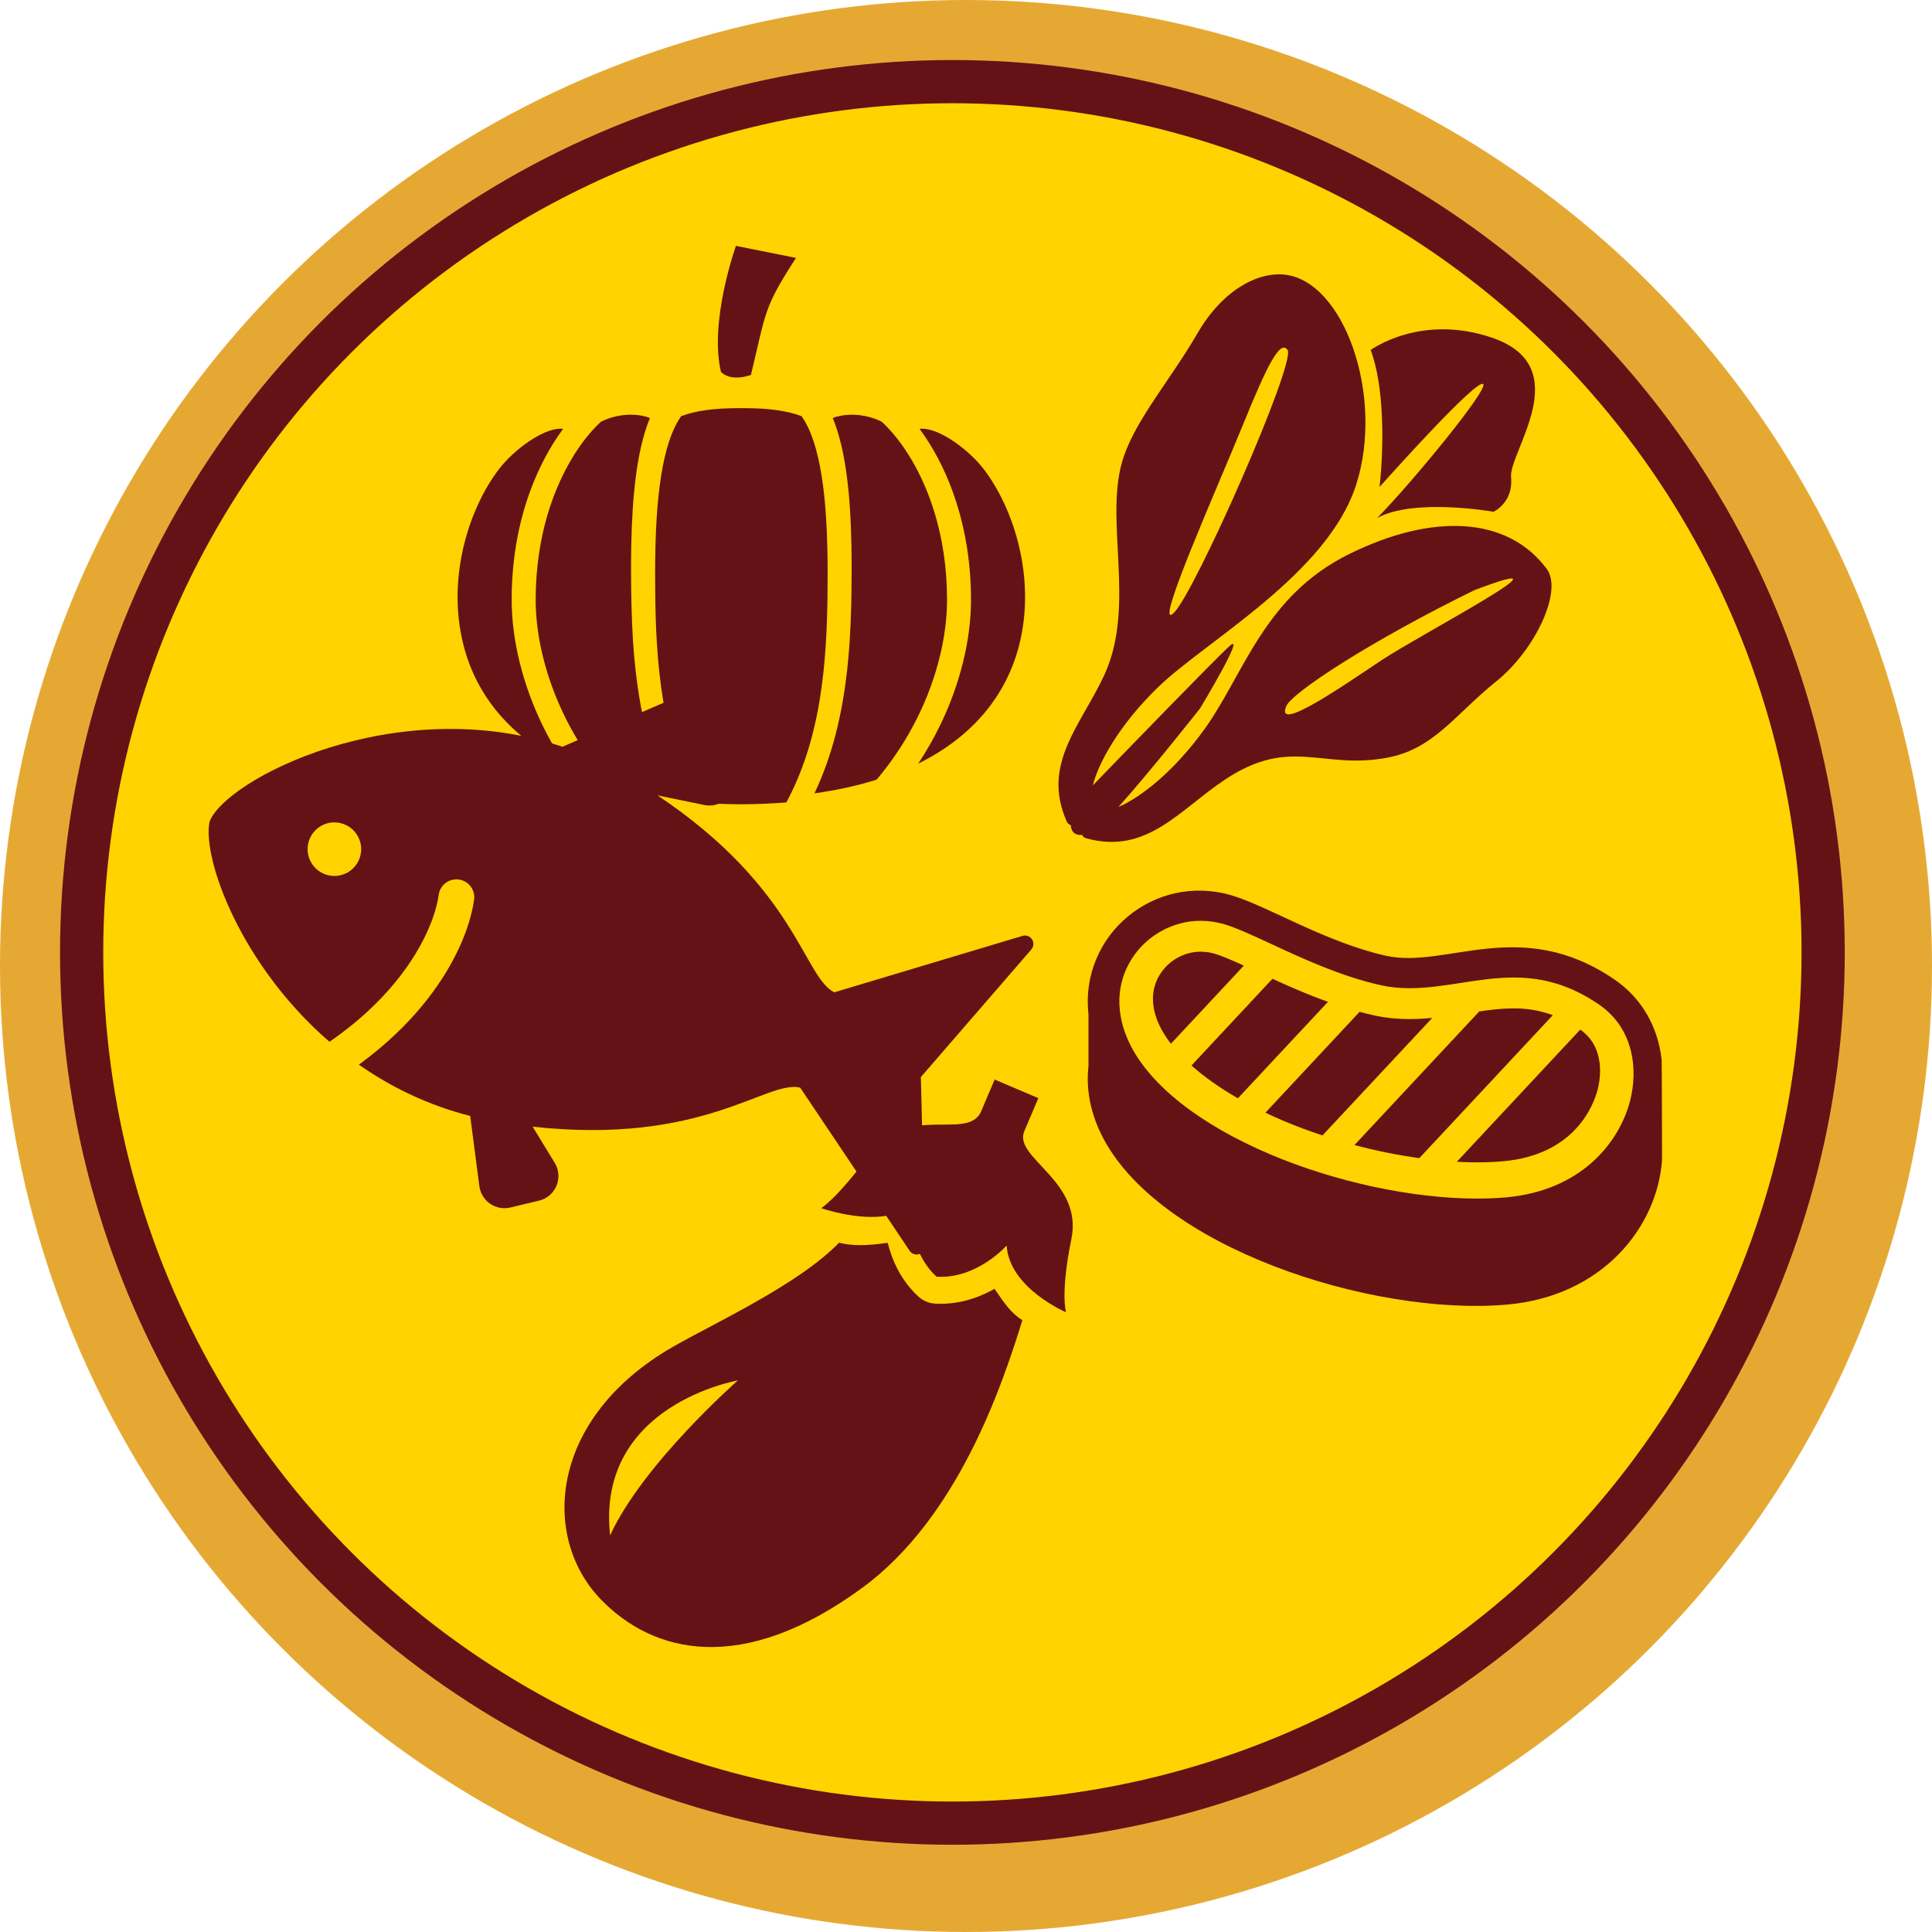
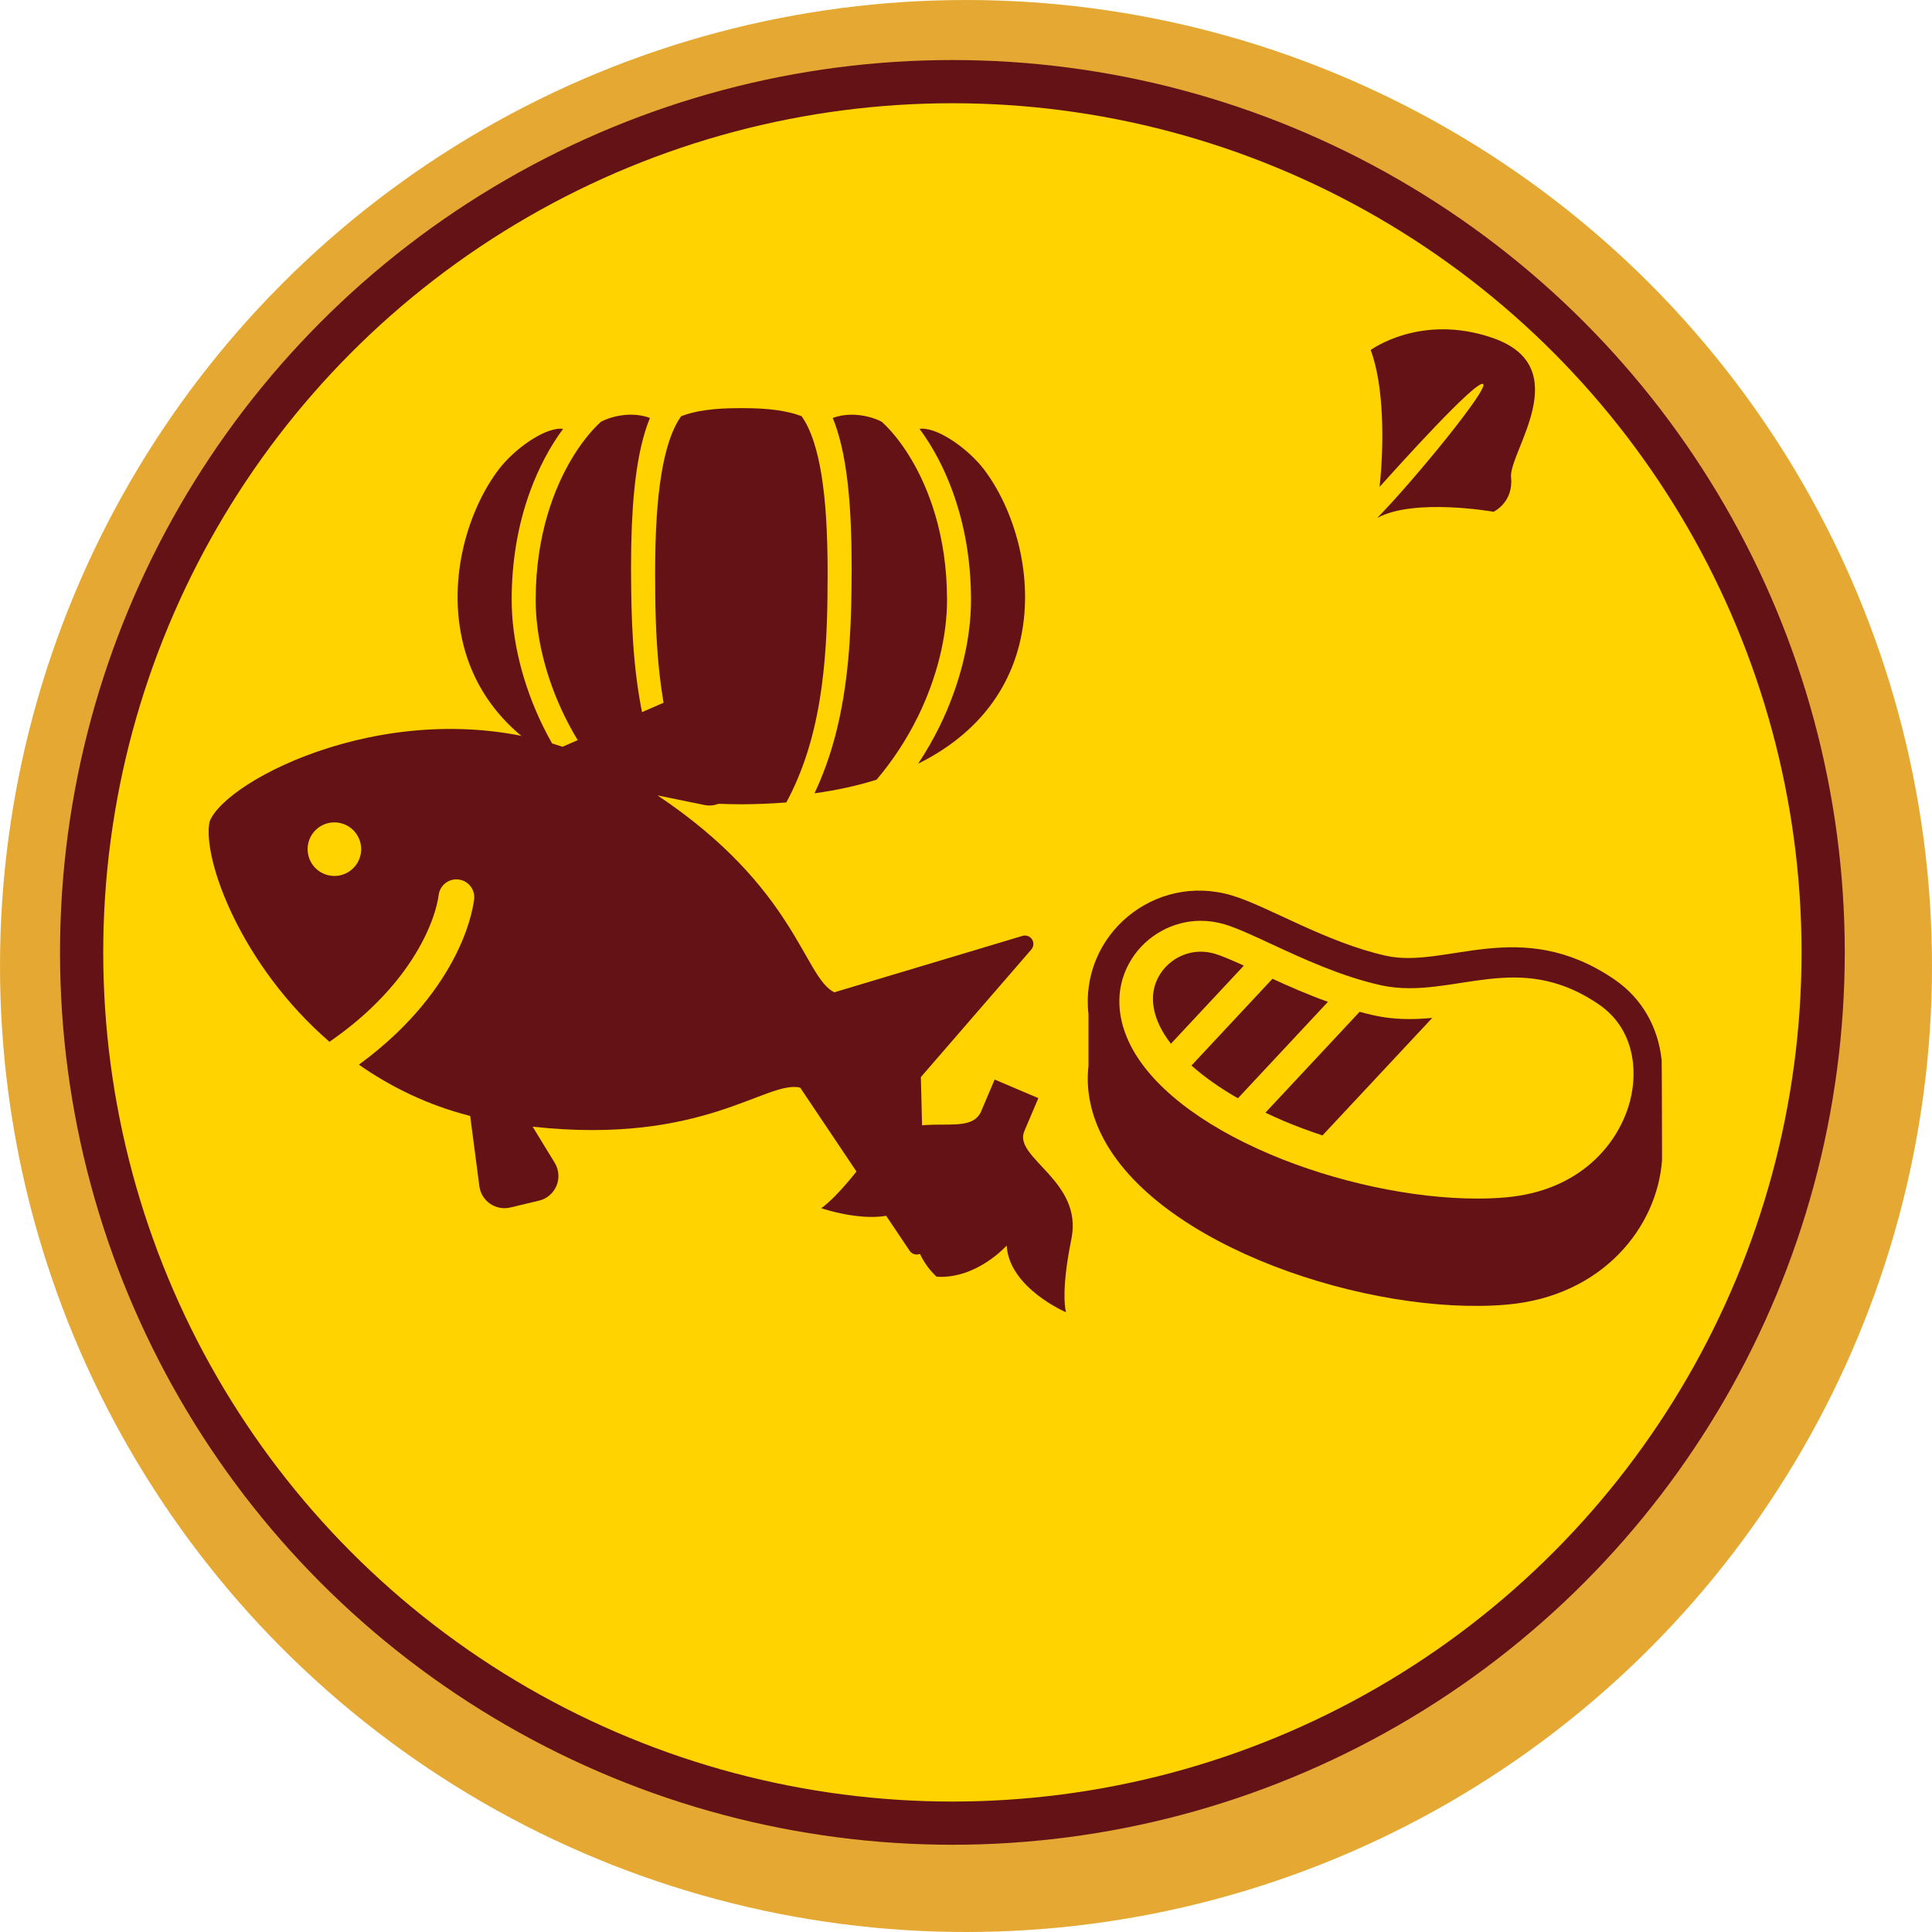
<svg xmlns="http://www.w3.org/2000/svg" id="_レイヤー_2" width="71" height="71" viewBox="0 0 71 71">
  <defs>
    <style>.cls-1{fill:#e5a933;}.cls-2{fill:#fed300;stroke:#651217;stroke-miterlimit:10;stroke-width:1.588px;}.cls-3{fill:#651217;}</style>
  </defs>
  <g id="_テキスト">
    <circle class="cls-1" cx="35.5" cy="35.5" r="35.5" />
    <circle class="cls-2" cx="35" cy="35" r="32" />
    <path class="cls-3" d="M61.063,38.944c-.127-1.168-.697-2.245-1.746-2.958-3.452-2.342-6.163-.37-8.382-.862-2.219-.494-4.349-1.827-5.671-2.219-2.839-.841-5.588,1.457-5.263,4.369v1.905c-.088.775.041,1.619.456,2.478,2.014,4.172,9.948,6.719,14.915,6.287,3.533-.307,5.535-2.864,5.707-5.314,0,0-.005-3.724-.016-3.686ZM59.905,40.456c-.406,1.557-1.821,3.308-4.575,3.548-.33.029-.683.043-1.047.043-2.366,0-5.213-.609-7.614-1.63-2.589-1.1-4.422-2.548-5.16-4.077-.523-1.084-.497-2.182.075-3.092.546-.869,1.518-1.409,2.538-1.409.294,0,.59.043.881.129.439.13,1.065.421,1.728.729,1.136.527,2.549,1.184,4.017,1.51.33.073.677.109,1.059.109.625,0,1.261-.099,1.876-.194.633-.098,1.288-.199,1.951-.199,1.137,0,2.126.312,3.113.982,1.304.885,1.453,2.415,1.157,3.551Z" />
    <path class="cls-3" d="M51.807,37.45c-.474,0-.908-.045-1.327-.139-.173-.038-.345-.081-.515-.127l-3.461,3.706c.21.101.425.199.648.294.468.198.953.379,1.448.543l4.034-4.319c-.271.025-.548.042-.826.042Z" />
-     <path class="cls-3" d="M58.072,37.839l-4.533,4.855c.252.015.501.022.744.022.328,0,.644-.013.94-.039,2.661-.232,3.343-2.072,3.489-2.631.091-.352.314-1.545-.639-2.208Z" />
    <path class="cls-3" d="M46.762,35.97l-2.976,3.187c.469.418,1.043.824,1.706,1.205l3.309-3.545c-.73-.261-1.416-.561-2.039-.847Z" />
-     <path class="cls-3" d="M55.634,37.057c-.414,0-.834.048-1.271.111l-4.586,4.912c.795.211,1.598.373,2.382.481l4.905-5.254c-.452-.168-.916-.25-1.429-.25Z" />
    <path class="cls-3" d="M44.653,35.053c-.177-.053-.356-.079-.531-.079-.599,0-1.171.319-1.493.832-.432.688-.244,1.413-.009,1.9.105.217.244.434.41.651l2.68-2.871c-.417-.19-.804-.358-1.057-.433Z" />
-     <path class="cls-3" d="M56.841,20.907c-1.436-1.933-4.193-2.069-7.283-.534-3.09,1.534-3.84,4.382-5.259,6.375-1.156,1.624-2.431,2.588-3.196,2.907,1.177-1.31,3.005-3.63,3.005-3.63,0,0,1.717-2.854,1.08-2.285-.505.452-3.716,3.767-5.026,5.122.194-.802.957-2.215,2.398-3.61,1.758-1.701,6.223-4.149,7.277-7.434,1.054-3.285-.463-7.524-2.649-7.727-.987-.092-2.26.571-3.18,2.155-.988,1.703-2.215,3.101-2.706,4.519-.78,2.254.482,5.444-.72,8.043-.848,1.834-2.32,3.268-1.38,5.38.034.077.086.118.147.132.016.255.165.39.421.361.024.059.071.105.154.128,2.229.612,3.426-1.058,5.112-2.171,2.389-1.578,3.53-.356,5.91-.786,1.746-.315,2.506-1.58,4.041-2.812,1.428-1.147,2.456-3.324,1.855-4.133ZM45.669,15.632c.926-2.278,1.378-3.146,1.648-2.774.328.45-3.412,8.941-4.187,9.672-.775.73,1.613-4.621,2.539-6.898ZM50.805,24.24c-1.375.913-3.972,2.731-3.535,1.71.213-.499,3.08-2.381,6.908-4.259,4.166-1.586-1.997,1.636-3.372,2.55Z" />
    <path class="cls-3" d="M50.699,17.894c.673-.752,3.532-3.924,3.802-3.784.257.133-2.586,3.6-3.889,4.925,1.357-.745,4.275-.228,4.275-.228,0,0,.738-.343.643-1.263-.094-.92,2.438-4.05-.681-5.127-2.645-.912-4.477.446-4.477.446.492,1.311.497,3.467.327,5.029Z" />
-     <path class="cls-3" d="M27.597,13.778c.572-2.383.468-2.456,1.654-4.3l-2.205-.442s-.992,2.757-.551,4.632c.386.386,1.102.11,1.102.11Z" />
-     <path class="cls-3" d="M23.196,21.672c-.004-.29-.006-.552-.006-.799,0-1.097.038-2.011.113-2.797.099-1.032.264-1.854.502-2.512.025-.067.051-.134.08-.203-.205-.08-.443-.122-.697-.122-.379,0-.78.094-1.103.259-.386.354-.764.834-1.092,1.391-.596,1.011-1.307,2.725-1.307,5.159,0,1.349.376,2.864,1.06,4.264.411.842.925,1.628,1.528,2.339.698.22,1.465.388,2.282.502-.313-.661-.572-1.381-.77-2.143-.483-1.853-.57-3.738-.59-5.338Z" />
+     <path class="cls-3" d="M23.196,21.672c-.004-.29-.006-.552-.006-.799,0-1.097.038-2.011.113-2.797.099-1.032.264-1.854.502-2.512.025-.067.051-.134.08-.203-.205-.08-.443-.122-.697-.122-.379,0-.78.094-1.103.259-.386.354-.764.834-1.092,1.391-.596,1.011-1.307,2.725-1.307,5.159,0,1.349.376,2.864,1.06,4.264.411.842.925,1.628,1.528,2.339.698.22,1.465.388,2.282.502-.313-.661-.572-1.381-.77-2.143-.483-1.853-.57-3.738-.59-5.338" />
    <path class="cls-3" d="M18.803,22.049c0-1.418.228-2.764.68-4,.311-.85.727-1.638,1.211-2.289-.031-.004-.062-.006-.095-.006-.662,0-1.722.781-2.259,1.482-1.106,1.443-1.938,4.006-1.305,6.481.483,1.888,1.762,3.384,3.709,4.347-.295-.445-.562-.911-.796-1.388-.738-1.511-1.144-3.154-1.144-4.627Z" />
    <path class="cls-3" d="M33.495,16.89c-.328-.557-.705-1.037-1.092-1.391-.323-.165-.724-.259-1.103-.259-.254,0-.492.041-.697.122.029.069.055.136.08.204.239.657.404,1.479.503,2.511.075.786.111,1.701.112,2.797,0,.248-.002.509-.006.799-.02,1.6-.107,3.485-.589,5.338-.199.762-.458,1.482-.771,2.143.818-.113,1.584-.281,2.283-.502.602-.711,1.116-1.497,1.528-2.339.684-1.4,1.06-2.914,1.06-4.264,0-2.434-.711-4.149-1.307-5.159Z" />
    <path class="cls-3" d="M30.409,21.89c.004-.282.006-.54.006-.789,0-.792-.019-1.474-.058-2.084-.073-1.144-.222-2.072-.445-2.759-.127-.396-.281-.721-.456-.964h0c-.543-.204-1.213-.295-2.163-.295h-.096c-.951,0-1.621.09-2.163.294h0c-.175.244-.329.569-.457.965-.222.687-.371,1.615-.444,2.759-.039.61-.058,1.291-.058,2.084,0,.248.001.507.005.789.013,1.065.059,2.466.293,3.862.239,1.43.636,2.649,1.214,3.726l.006.011c.531.043,1.086.066,1.652.068.565-.003,1.121-.025,1.652-.068l.006-.011c.579-1.077.976-2.296,1.215-3.726.233-1.395.279-2.796.292-3.862Z" />
    <path class="cls-3" d="M36.148,17.236c-.538-.701-1.598-1.482-2.26-1.482-.033,0-.065.002-.095.006.483.651.901,1.438,1.211,2.289.451,1.235.68,2.581.68,3.999,0,1.473-.407,3.116-1.145,4.627-.234.477-.5.943-.796,1.388,1.948-.962,3.226-2.459,3.709-4.347.633-2.475-.199-5.038-1.304-6.481Z" />
    <path class="cls-3" d="M33.841,39.582l4.06-4.689c.09-.105.101-.256.026-.371-.075-.117-.217-.168-.349-.129l-6.919,2.074c-1.128-.561-1.392-3.831-6.498-7.238l1.722.354c.275.057.559-.014.777-.192.217-.177.341-.443.34-.723l-.011-2.561c-.002-.313-.16-.605-.422-.775s-.592-.199-.879-.074l-5.016,2.185c-6.115-2.043-12.416,1.21-12.974,2.764-.261,1.378,1.158,5.268,4.41,8.078.592-.409,1.101-.826,1.537-1.242,1.274-1.215,1.939-2.413,2.253-3.288.127-.353.195-.653.224-.871.049-.359.379-.611.738-.562.36.048.611.379.563.738-.044.324-.135.706-.29,1.138-.383,1.068-1.16,2.439-2.583,3.795-.4.381-.853.761-1.361,1.133,1.171.819,2.533,1.488,4.09,1.885l.337,2.579c.034.261.177.496.394.646.217.149.487.2.745.139l1.053-.252c.291-.069.528-.273.643-.547.113-.275.09-.588-.065-.842l-.813-1.33c6.269.694,8.591-1.722,9.832-1.436l4.024,5.998c.077.114.22.164.351.123.131-.042.219-.166.216-.303l-.155-6.202ZM11.956,32.133c-.512-.183-.777-.748-.594-1.259s.747-.778,1.259-.594.778.747.594,1.259-.747.778-1.259.594Z" />
    <path class="cls-3" d="M37.643,41.57l.516-1.214-.803-.341-.803-.342-.516,1.214c-.532,1.028-2.7-.342-4.054,1.502-1.223,1.667-1.804,2.011-1.804,2.011,0,0,2.314.804,3.28-.129,0,0-.132,1.647.961,2.648,1.479.092,2.574-1.146,2.574-1.146.094,1.564,2.182,2.452,2.182,2.452,0,0-.216-.67.197-2.694.438-2.144-2.149-2.975-1.73-3.961Z" />
-     <path class="cls-3" d="M36.547,47.364c-.707.401-1.457.588-2.188.543-.226-.014-.441-.106-.608-.259-.643-.59-.967-1.331-1.129-1.975-.791.111-1.29.119-1.788-.004-1.476,1.533-4.599,2.961-6.109,3.829-4.542,2.61-4.868,6.998-2.629,9.295,1.918,1.968,5.162,2.795,9.576-.43,3.55-2.592,5.171-7.496,5.899-9.845-.411-.266-.626-.572-1.023-1.154ZM22.421,56.423c-.525-4.802,4.696-5.693,4.696-5.693,0,0-3.485,3.059-4.696,5.693Z" />
  </g>
</svg>